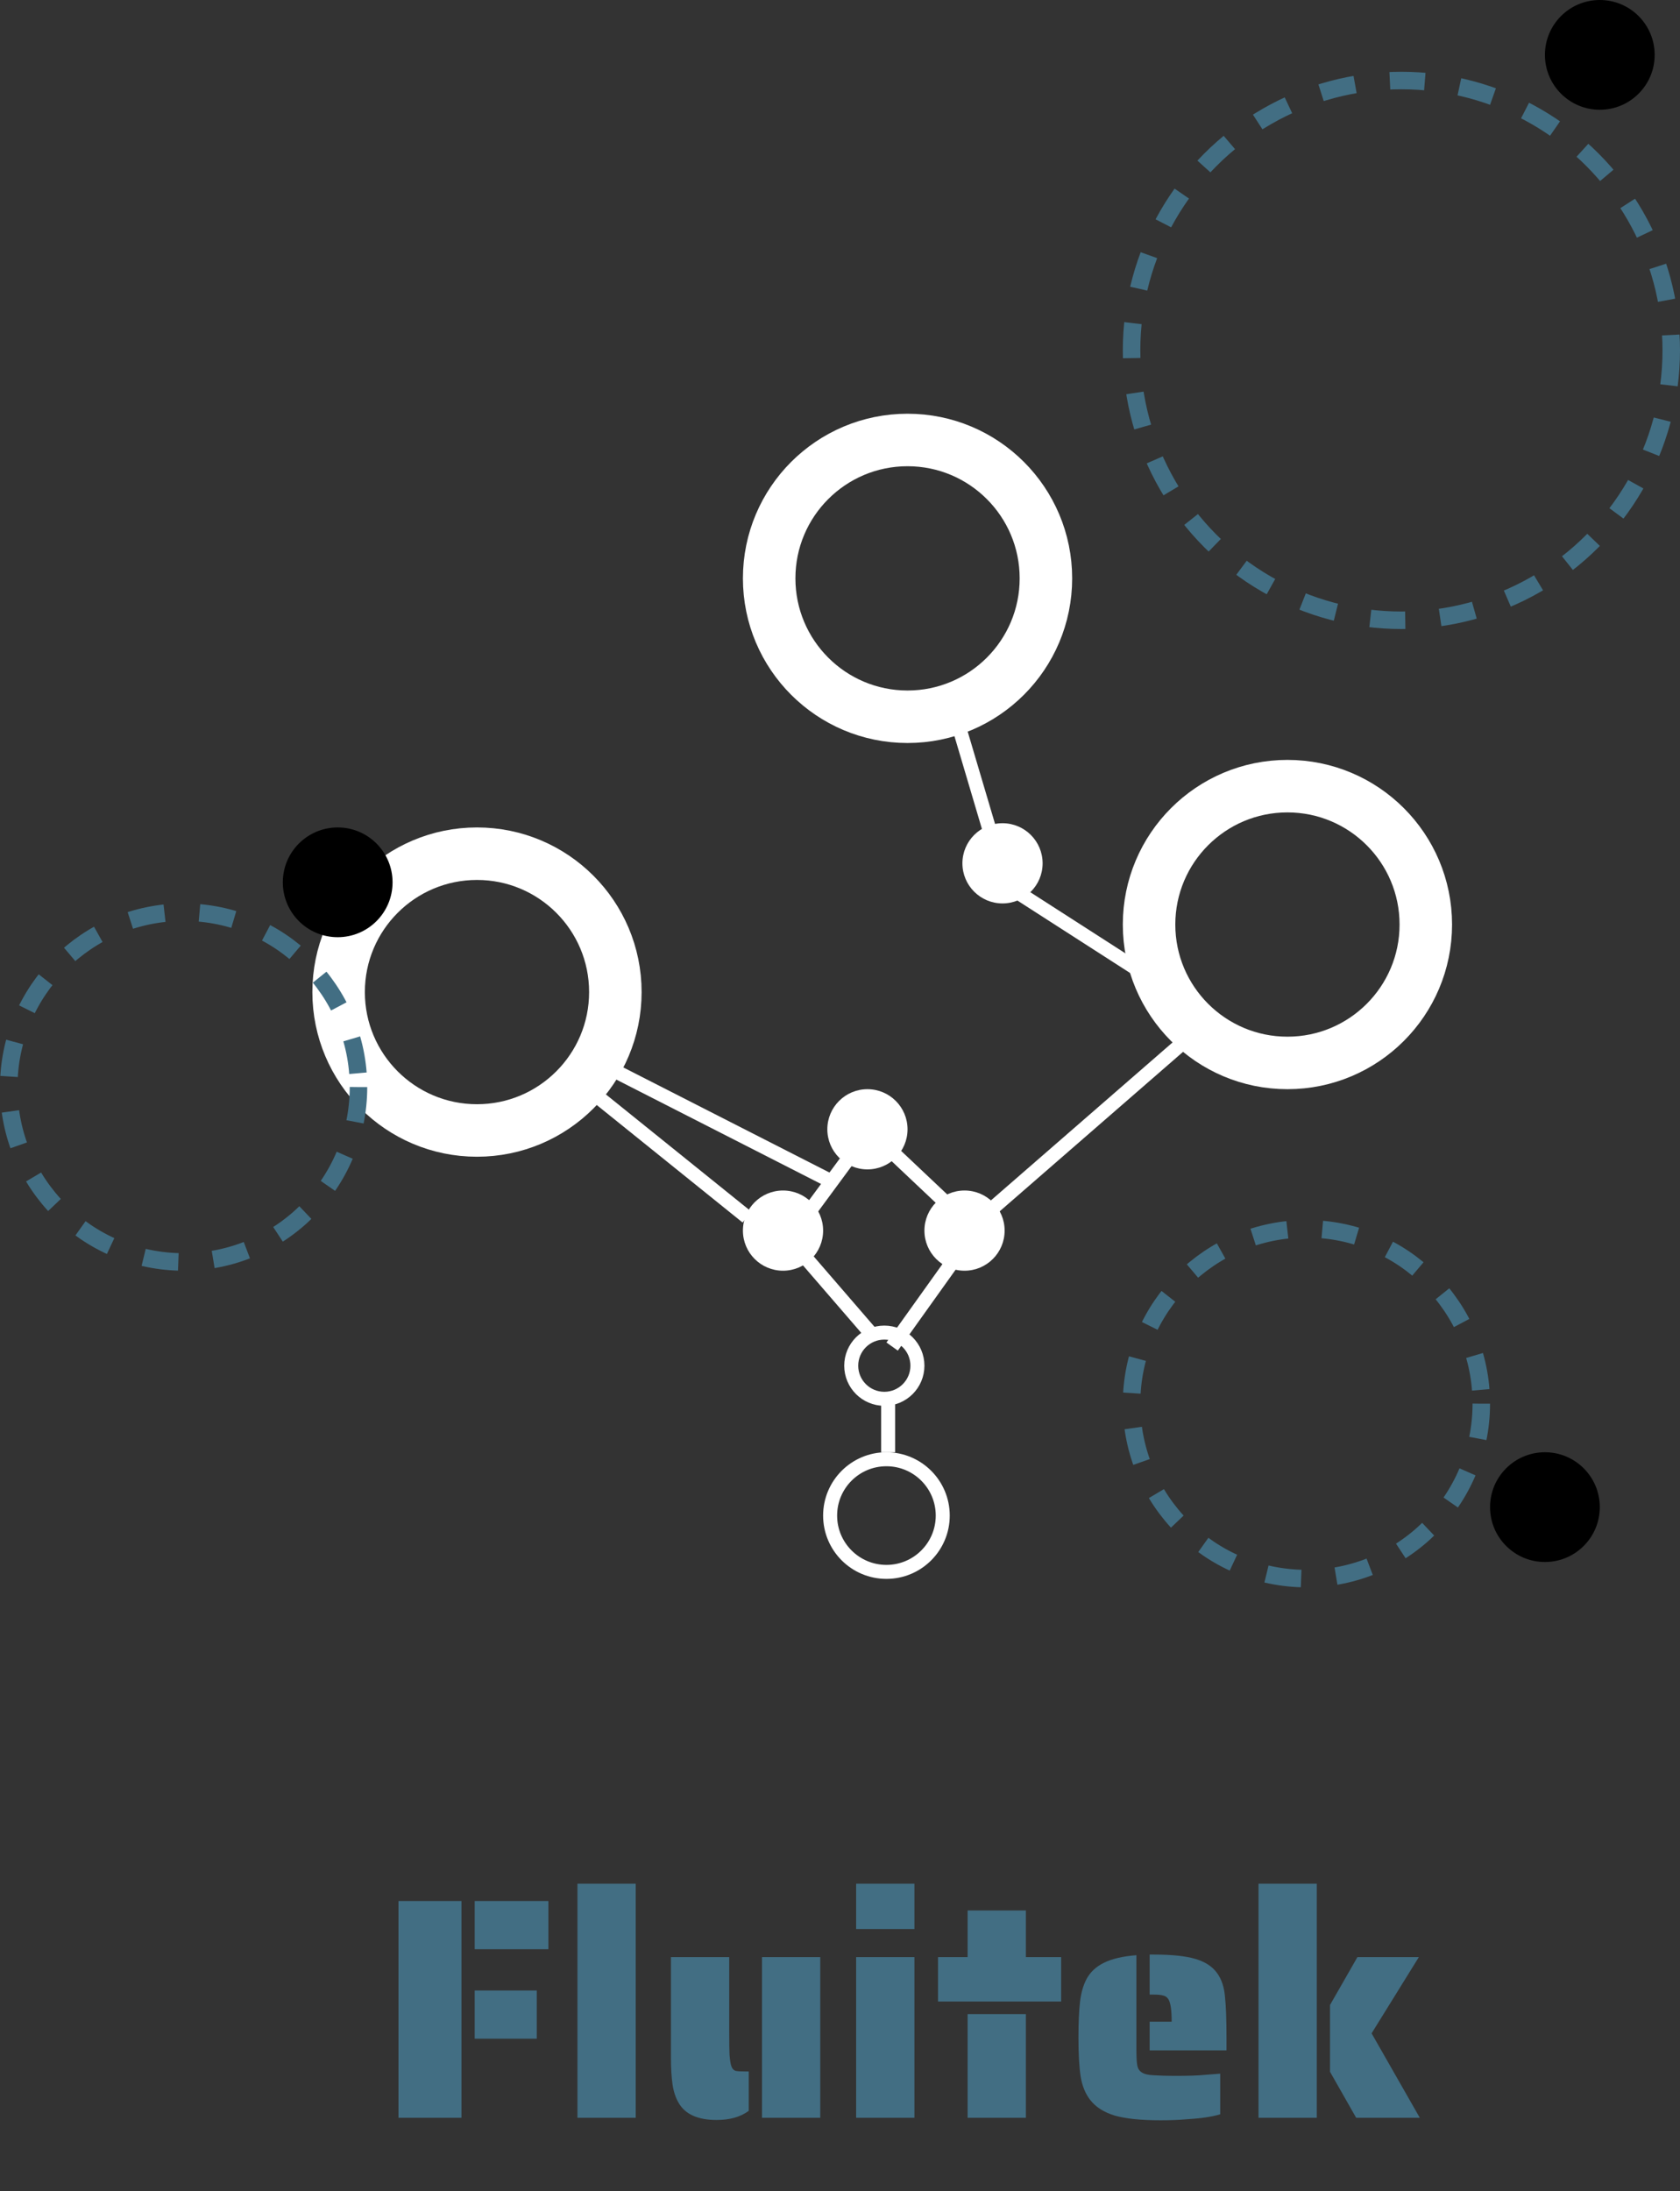
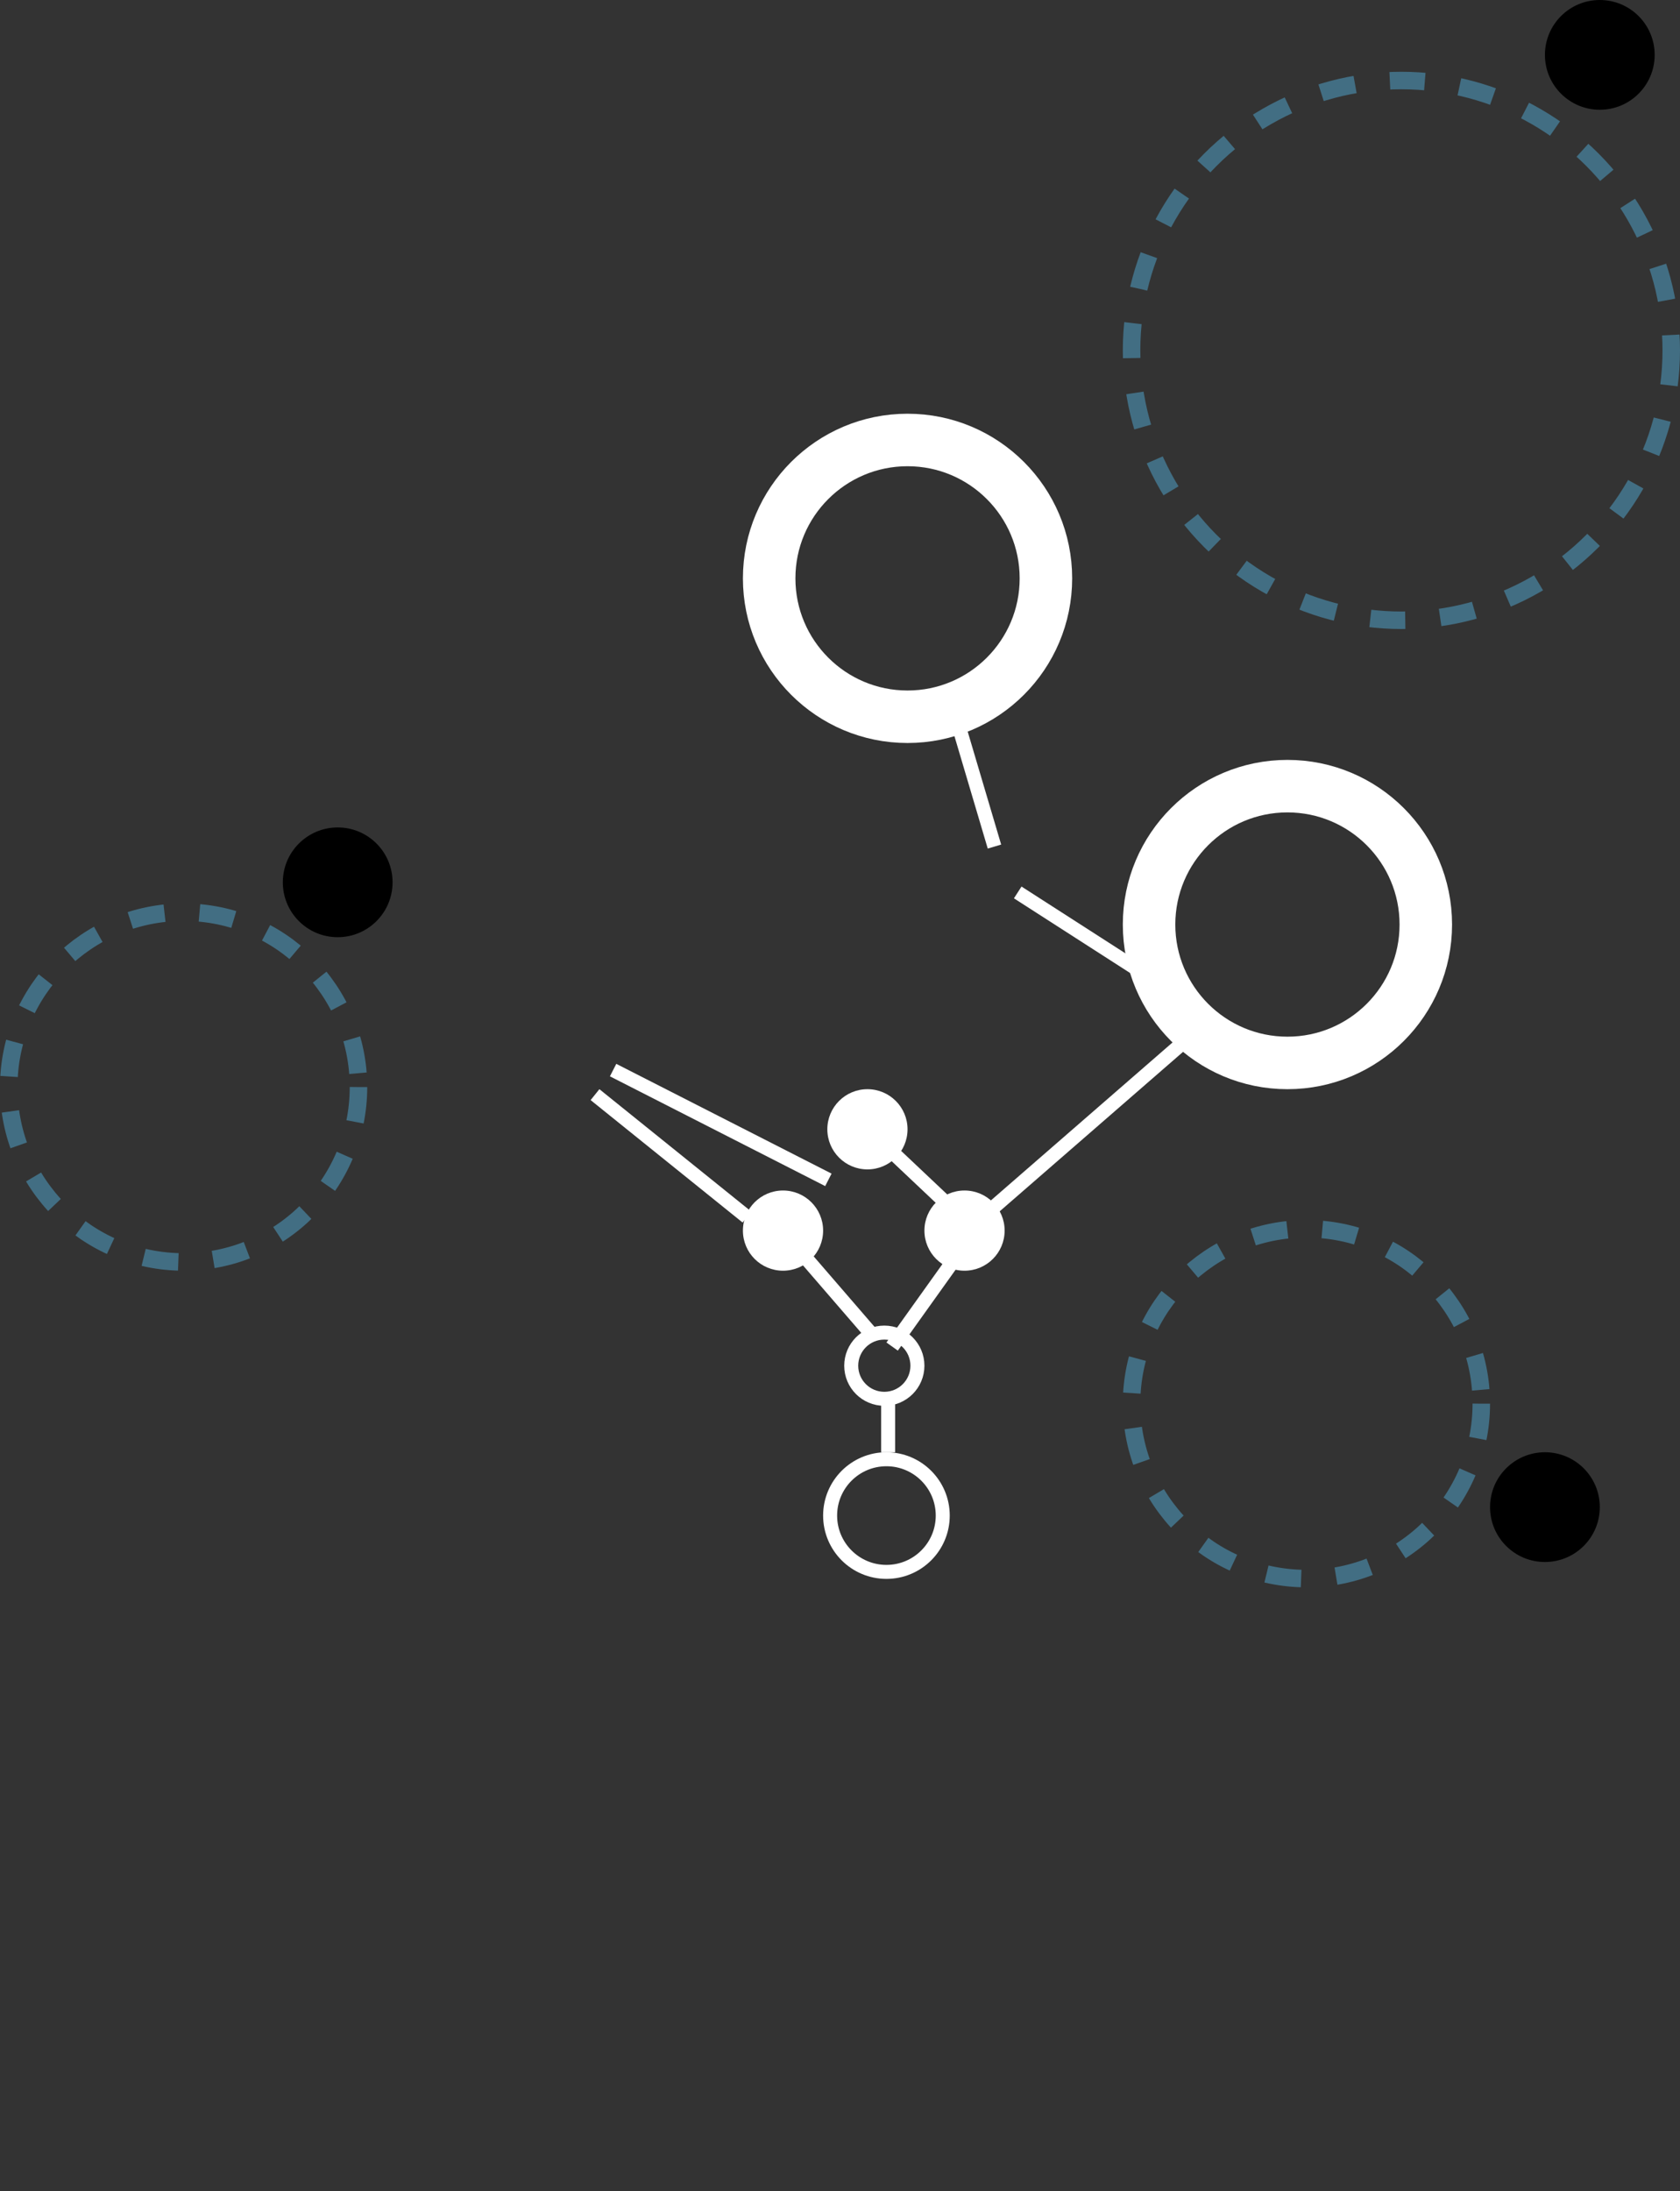
<svg xmlns="http://www.w3.org/2000/svg" width="480" height="626" viewBox="0 0 480 626" fill="none">
  <rect x="0" y="0" width="480" height="626" fill="#333333" stroke="none" />
  <circle cx="373.266" cy="401.005" r="49.962" stroke="#426E83" stroke-width="5" stroke-dasharray="10 10" />
  <circle cx="400.402" cy="100.1" r="77.098" stroke="#426E83" stroke-width="5" stroke-dasharray="10 10" />
  <circle cx="259.297" cy="165.226" r="39.535" stroke="white" stroke-width="15" />
  <circle cx="367.839" cy="264.121" r="39.535" stroke="white" stroke-width="15" />
-   <circle cx="136.281" cy="283.417" r="39.535" stroke="white" stroke-width="15" />
  <circle cx="52.462" cy="310.553" r="49.962" stroke="#426E83" stroke-width="5" stroke-dasharray="10 10" />
-   <circle cx="286.432" cy="246.633" r="11.457" fill="white" />
  <circle cx="247.839" cy="322.613" r="11.457" fill="white" />
  <circle cx="275.578" cy="351.558" r="11.457" fill="white" />
  <circle cx="223.719" cy="351.558" r="11.457" fill="white" />
  <circle cx="252.663" cy="390.151" r="9.457" stroke="white" stroke-width="4" />
  <circle cx="253.266" cy="432.965" r="16.09" stroke="white" stroke-width="4" />
  <line x1="274.48" y1="209.281" x2="284.129" y2="241.844" stroke="white" stroke-width="4" />
  <line x1="324.547" y1="276.657" x2="290.778" y2="254.949" stroke="white" stroke-width="4" />
  <line x1="339.001" y1="296.987" x2="283.523" y2="345.228" stroke="white" stroke-width="4" />
  <line x1="252.227" y1="326.586" x2="273.936" y2="347.089" stroke="white" stroke-width="4" />
-   <line x1="242.816" y1="330.433" x2="225.932" y2="353.347" stroke="white" stroke-width="4" />
  <line x1="272.984" y1="359.353" x2="254.894" y2="384.68" stroke="white" stroke-width="4" />
  <line x1="227.041" y1="355.678" x2="249.956" y2="382.21" stroke="white" stroke-width="4" />
  <line x1="213.419" y1="347.688" x2="170.002" y2="312.713" stroke="white" stroke-width="4" />
  <line x1="236.68" y1="337.058" x2="175.172" y2="305.701" stroke="white" stroke-width="4" />
  <circle cx="96.483" cy="252.06" r="15.678" fill="black" />
  <circle cx="441.407" cy="430.553" r="15.678" fill="black" />
  <circle cx="457.085" cy="15.678" r="15.678" fill="black" />
  <line x1="253.759" y1="400.38" x2="253.759" y2="414.881" stroke="white" stroke-width="4" />
-   <path d="M113.85 543.08H131.85V605H113.85V543.08ZM135.63 543.08H156.69V556.85H135.63V543.08ZM135.63 568.64H153.36V582.41H135.63V568.64ZM164.985 538.13H181.635V605H164.985V538.13ZM204.75 605.63C199.35 605.63 195.72 603.98 193.86 600.68C193.02 599.24 192.45 597.5 192.15 595.46C191.85 593.36 191.7 590.81 191.7 587.81V559.1H208.35V580.79C208.35 583.97 208.38 586.07 208.44 587.09C208.56 588.59 208.74 589.67 208.98 590.33C209.22 590.99 209.61 591.41 210.15 591.59C210.69 591.71 211.65 591.77 213.03 591.77H213.93V603.02C211.59 604.76 208.53 605.63 204.75 605.63ZM217.71 559.1H234.36V605H217.71V559.1ZM244.614 538.13H261.264V551.09H244.614V538.13ZM244.614 559.1H261.264V605H244.614V559.1ZM267.999 559.1H276.459V545.78H293.109V559.1H303.189V571.79H267.999V559.1ZM276.459 575.39H293.109V605H276.459V575.39ZM328.468 577.55H334.768C334.768 574.19 334.438 572.03 333.778 571.07C333.418 570.53 332.938 570.2 332.338 570.08C331.738 569.9 330.868 569.81 329.728 569.81H328.468V558.38H329.728C334.888 558.38 338.848 558.8 341.608 559.64C344.428 560.48 346.498 561.86 347.818 563.78C349.018 565.46 349.738 567.62 349.978 570.26C350.278 572.9 350.428 576.86 350.428 582.14V585.74H328.468V577.55ZM331.528 605.72C326.008 605.72 321.658 605.27 318.478 604.37C315.358 603.41 313.018 601.91 311.458 599.87C310.078 598.07 309.178 595.85 308.758 593.21C308.338 590.51 308.128 586.82 308.128 582.14C308.128 577.82 308.278 574.4 308.578 571.88C308.878 569.3 309.508 567.11 310.468 565.31C311.548 563.33 313.198 561.8 315.418 560.72C317.698 559.58 320.788 558.86 324.688 558.56V585.74C324.688 587.78 324.778 589.25 324.958 590.15C325.138 590.99 325.558 591.62 326.218 592.04C326.938 592.52 328.048 592.79 329.548 592.85C331.468 592.97 333.508 593.03 335.668 593.03C339.508 593.03 342.298 592.94 344.038 592.76L348.628 592.4V604.01C346.228 604.73 342.928 605.21 338.728 605.45C336.688 605.63 334.288 605.72 331.528 605.72ZM359.575 538.13H376.225V605H359.575V538.13ZM380.005 591.86V572.78L387.835 559.1H405.385L391.885 580.88L405.655 605H387.475L380.005 591.86Z" fill="#426E83" />
</svg>